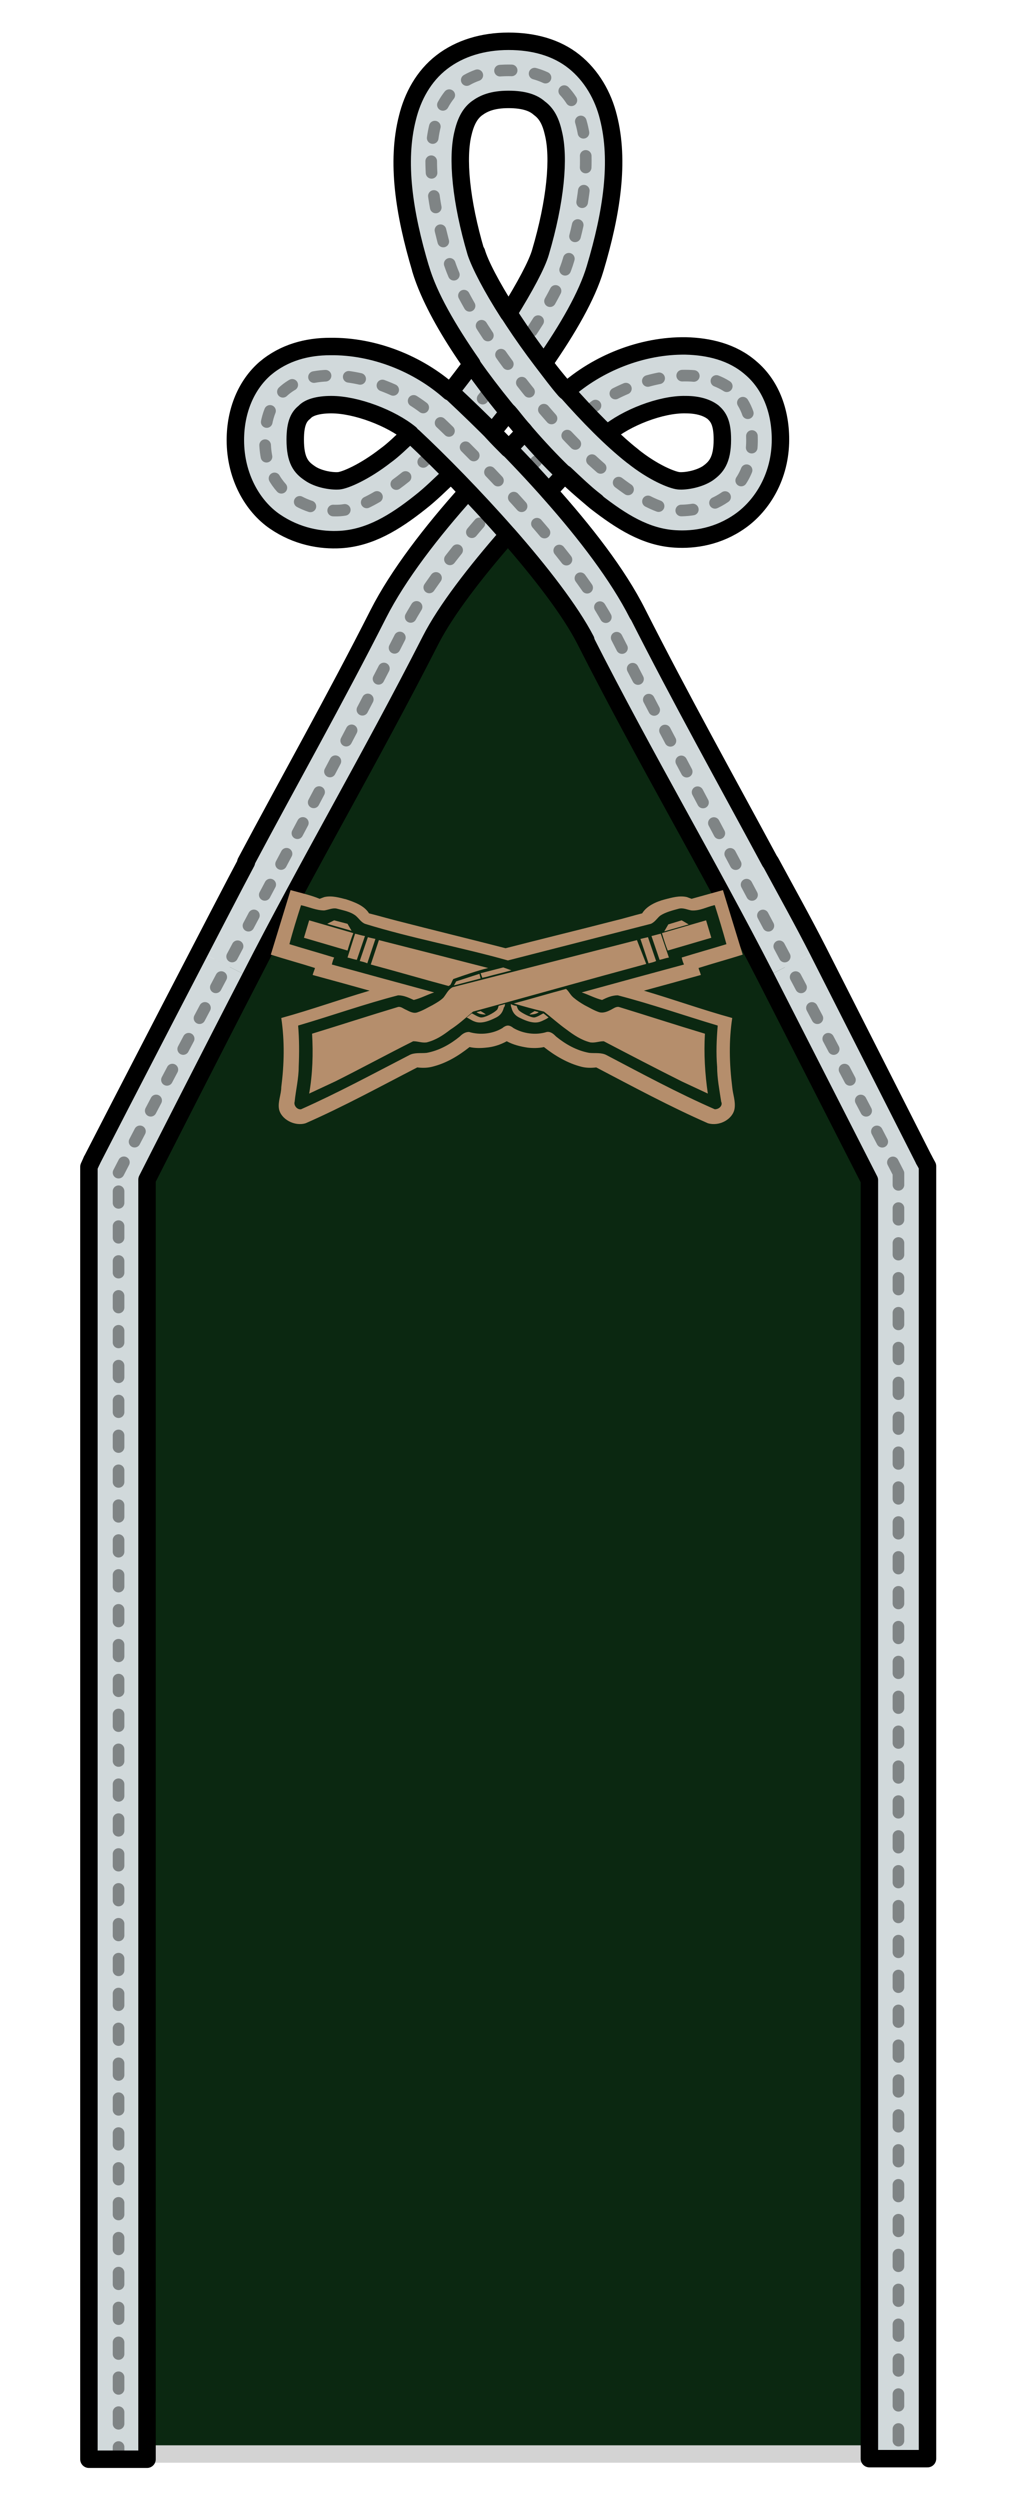
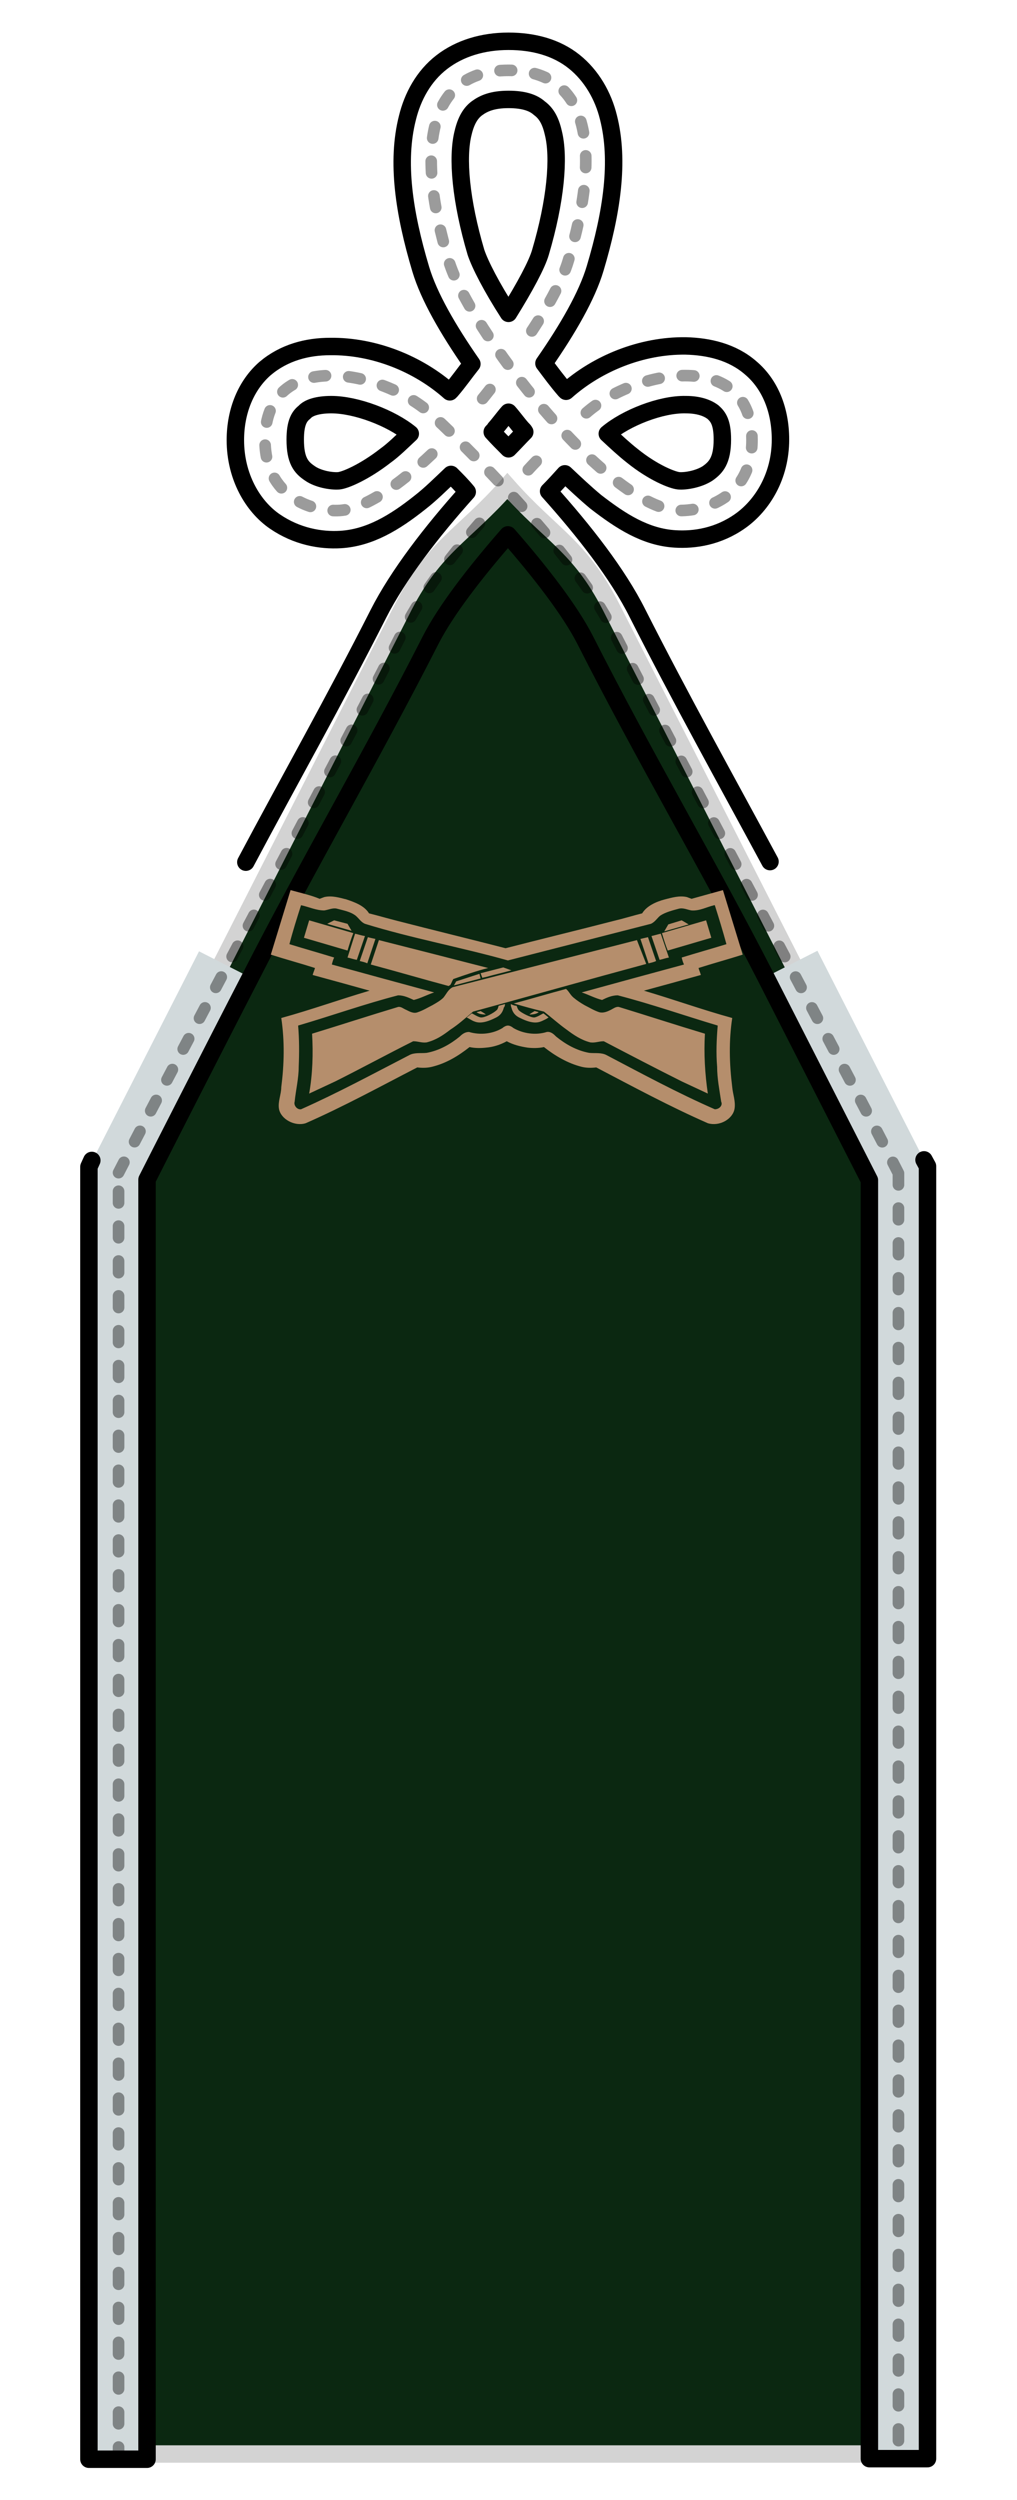
<svg xmlns="http://www.w3.org/2000/svg" xml:space="preserve" id="svg2" x="0" y="0" style="enable-background:new 0 0 175 430" version="1.1" viewBox="0 0 175 430">
  <style>.st1,.st4{fill:none;stroke:#d1d9db;stroke-width:10}.st4{stroke:#000;stroke-width:3;stroke-linecap:round;stroke-linejoin:round}</style>
  <path id="path4228" d="M87.3 83.6c-7.5 8.5-12.4 10.2-17.8 20.6L20.2 201v221.1h134.2v-221l-49.3-96.8c-5.4-10.5-10.3-12.2-17.8-20.7z" style="fill:#0b2811;stroke:#d3d3d3;stroke-width:3" />
  <path id="path846_6_" d="M136.2 165.8c6.1 12 18.3 35.9 18.3 35.9v221.1" class="st1" />
-   <path id="path846_2_" d="M38.7 165.9c10-19.5 20.7-37.7 31-58 6-11.7 21.5-27.9 30.7-36.4 8.5-7.9 28.9-11.7 28.9 4.2 0 9.9-8.2 12.3-12.9 12.1-12.2-.8-35.7-31.2-39.2-43-5.6-18.5-4-32.7 10.3-32.7s15.9 14.2 10.3 32.7c-3.5 11.8-27 42.2-39.3 42.9-4.6.3-12.9-2.2-12.9-12.1 0-16 20.4-12.2 28.9-4.2 9.2 8.6 24.7 24.7 30.7 36.4 10.3 20.3 21.1 38.5 31 58" class="st1" />
  <path id="path846_1_" d="M20.4 422.9V201.8l18.3-35.9" class="st1" />
  <path id="path906" d="M20.4 422.9V201.8m0-.1c10-19.5 39-73.5 49.3-93.8 3-5.9 8.4-12.9 14.2-19.5m7-7.6c.9-1 1.8-1.9 2.7-2.8m7.3-7c8.7-7.6 28.5-11 28.5 4.7 0 9.9-8.2 12.3-12.9 12.1-12.3-.8-35.8-31.2-39.3-43-5.6-18.5-4-32.7 10.3-32.7s15.9 14.2 10.3 32.7c-1 3.4-3.6 8.2-7.2 13.5M84.3 67c-1 1.3-2.1 2.6-3.2 3.9m-6.8 7.2c-5.7 5.4-11.5 9.4-15.8 9.7-4.6.3-12.9-2.2-12.9-12.1 0-16 20.4-12.2 28.9-4.2 9.2 8.6 24.7 24.7 30.7 36.4 10.3 20.3 39.5 74.4 49.4 93.9m0 0v221.1" style="fill:none;stroke:#000;stroke-width:2;stroke-linecap:round;stroke-linejoin:round;stroke-opacity:.392;stroke-dasharray:2,4" />
  <path id="path881" d="M132.5 148.2c-7.6-14.1-15.3-27.9-22.8-42.7-3.4-6.8-9.2-14.2-15.3-21 1-1 1.9-2 2.8-3 1.8 1.7 3.5 3.3 5.3 4.8 4.4 3.4 8.6 6.1 13.7 6.4 3.3.2 7.4-.4 11.2-3.1 3.8-2.7 6.9-7.7 6.9-14 0-5.1-1.8-9.5-5.1-12.3-3.2-2.8-7.3-3.7-11.2-3.8-7.6-.1-15.2 3-20.6 7.8l-.2-.2c-1.3-1.5-2.4-3-3.6-4.6 4.1-5.9 7.4-11.6 8.8-16.3 2.9-9.7 4.2-18.5 2.3-26-.9-3.7-2.9-7.2-5.9-9.6s-6.9-3.5-11.3-3.5h0c-4.4 0-8.4 1.2-11.5 3.6s-5 5.9-5.9 9.6c-1.9 7.5-.6 16.3 2.3 26 1.4 4.7 4.7 10.4 8.8 16.3-1.2 1.5-2.3 3.1-3.6 4.6l-.2.2c-5.4-4.8-13-7.9-20.6-7.8-3.9 0-7.9 1-11.2 3.8-3.2 2.8-5.1 7.2-5.1 12.3 0 6.3 3 11.4 6.8 14s7.9 3.3 11.3 3.1c5-.3 9.3-2.9 13.7-6.4 1.8-1.4 3.5-3.1 5.3-4.8 1 1 1.9 1.9 2.8 3-6.1 6.8-11.9 14.3-15.3 21-7.5 14.8-15.3 28.6-22.8 42.7m-26.5 51.3-.5 1.1V423h10V202.9c.7-1.4 11.8-23.2 17.8-34.8 9.9-19.4 20.6-37.6 31-58 2.6-5.1 7.7-11.7 13.3-18.1 5.6 6.4 10.7 13 13.3 18.1 10.4 20.5 21.2 38.7 31.1 58l17.8 34.9v219.9h10V200.6l-.6-1.1M87.5 17.1c2.7 0 4.3.6 5.3 1.5 1.1.8 1.9 2 2.4 4.2 1.1 4.3.4 11.8-2.2 20.6-.6 2.1-2.7 6-5.5 10.5-2.9-4.5-4.9-8.4-5.6-10.5-2.6-8.8-3.3-16.3-2.2-20.6.5-2.1 1.3-3.4 2.4-4.2 1.1-.8 2.6-1.5 5.4-1.5zM57 69.6c4.3 0 10.3 2.3 13.6 5-1.5 1.4-2.9 2.8-4.3 3.8-3.6 2.8-6.9 4.2-8 4.3-1.3.1-3.6-.3-5-1.3-1.5-1-2.5-2.2-2.5-5.8 0-2.9.7-4 1.6-4.7.7-.8 2.3-1.3 4.6-1.3h0zm61 0c2.3 0 3.8.6 4.7 1.3.9.8 1.6 1.8 1.6 4.7 0 3.6-1.1 4.8-2.5 5.8-1.5 1-3.8 1.4-5 1.3-1.1-.1-4.4-1.4-8-4.3-1.4-1.1-2.8-2.4-4.3-3.8 3.2-2.7 9.2-5.1 13.5-5h0zm-30.5 1.3c.8.9 1.5 1.9 2.3 2.8.2.2.4.4.5.6-.9.9-1.8 1.9-2.8 2.9-1-1-1.9-1.9-2.8-2.9.2-.2.4-.4.5-.6.8-.9 1.5-1.9 2.3-2.8z" class="st4" />
-   <path id="path854" d="M108.8 78.4c-3.6-2.8-7.6-6.9-11.4-11.2-7.6-8.8-14.2-19.7-15.4-23.8m-9.6 2.9c2.3 7.7 9.2 17.9 17.4 27.4 4.1 4.8 8.4 9.2 12.8 12.6M71.1 75.1c9 8.4 24.4 24.8 29.7 35m58.2 89.4-18.2-35.9c-2.7-5.3-5.5-10.3-8.2-15.3m-22.9-42.7C103 92.4 87.4 76.6 78 67.8m-35.6 80.5c-2.7 5-24 46.2-26.6 51.3" class="st4" />
  <path id="path3593" d="m50 153.1-3.4 11.1c2.5.8 5.1 1.5 7.6 2.3-.1.4-.3.8-.4 1.2 3.3.9 6.6 1.8 9.8 2.7-5.1 1.5-10.1 3.3-15.2 4.7.6 4 .5 8 0 11.9 0 1.2-.6 2.5-.4 3.7.3 1.8 2.7 3.1 4.6 2.5 6.6-2.9 12.8-6.3 19.2-9.6.8.1 1.7.1 2.5-.1 2.5-.6 4.6-1.9 6.5-3.4.9.2 1.9.2 2.8.1 1.3-.1 2.5-.5 3.6-1.1 1.1.6 2.3.9 3.6 1.1.9.1 1.9.1 2.8-.1 1.9 1.5 4.1 2.8 6.5 3.4.8.2 1.7.2 2.5.1 6.3 3.3 12.6 6.7 19.2 9.6 2 .6 4.3-.7 4.6-2.5.2-1.3-.3-2.5-.4-3.7-.5-4-.6-8 0-11.9-5.1-1.4-10.1-3.2-15.2-4.7 3.3-.9 6.6-1.8 9.8-2.7-.1-.4-.3-.8-.4-1.2 2.5-.8 5.1-1.5 7.6-2.3l-3.4-11.1-5.4 1.5c-.3-.1-.5-.2-.8-.3-1.3-.3-2.6.1-3.8.4-1.5.4-3.1 1.1-3.9 2.4-1.6.4-3.2.9-4.9 1.3-6.2 1.6-12.4 3.1-18.6 4.7-6.2-1.6-12.4-3.1-18.6-4.7-1.6-.4-3.3-.9-4.9-1.3-.8-1.3-2.4-1.9-3.9-2.4-1.2-.3-2.5-.7-3.8-.4-.3.1-.5.2-.8.3-1.4-.6-3.2-1-5-1.5zm1.8 2.6c1.4.3 2.6.9 4 .9.7-.1 1.5-.5 2.2-.3 1.1.3 2.3.5 3.2 1.2.6.5.9 1.1 1.6 1.4 8.1 2.5 16.4 4 24.6 6.3l24.6-6.3c.7-.3 1.1-1 1.6-1.4.9-.6 2.1-.9 3.2-1.2.8-.2 1.5.2 2.2.3 1.4.1 2.6-.6 3.9-.9h.1c.7 2.2 1.4 4.5 2 6.7-2.6.8-5.1 1.5-7.7 2.3.1.4.2.8.4 1.2-5.9 1.6-11.8 3.2-17.6 4.8 1.2.4 2.3 1 3.5 1.3.8-.4 1.7-.8 2.7-.8 5.8 1.5 11.5 3.5 17.2 5.2-.2 2.4-.3 4.7-.1 7.1 0 2 .4 4 .7 6 .3.6-.3 1.3-1.1 1.3-6.4-2.8-12.5-6.1-18.6-9.3-.9-.5-2-.3-3-.4-2.2-.4-4.1-1.5-5.7-2.8-.4-.4-.9-.9-1.6-.8-1.9.6-4.1.3-5.8-.7-.2-.2-.6-.4-.9-.4s-.7.2-.9.4c-1.6 1-3.8 1.3-5.8.7-.7 0-1.2.4-1.6.8-1.6 1.3-3.5 2.4-5.7 2.8-1 .1-2.1-.1-3 .4-6.2 3.2-12.3 6.5-18.6 9.3-.7.1-1.3-.7-1.1-1.3.2-2 .7-4 .7-6 .1-2.4.1-4.7-.1-7.1 5.8-1.7 11.4-3.7 17.2-5.2 1 0 1.8.4 2.7.8 1.2-.3 2.3-.9 3.5-1.3-5.9-1.6-11.8-3.2-17.6-4.8.1-.4.2-.8.4-1.2-2.6-.8-5.1-1.5-7.7-2.3.6-2.3 1.3-4.5 2-6.7zm5.7 2.6-1.2.6 4.2 1.2-.7-1.2-2.3-.6zm59.8 0-2.3.7-.7 1.2 4.2-1.2-1.2-.7zm-64.1 0-.9 3 7.5 2.2c.3-1 .6-2 1-3l-7.6-2.2zm68.3 0-7.6 2.2c.3 1 .6 2 1 3l7.5-2.2-.9-3zm-60.4 2.3-1.3 4.1c.5.1 1 .3 1.6.4l1.4-4.1c-.7-.1-1.2-.3-1.7-.4zm52.6 0c-.5.1-1.1.3-1.6.4l1.4 4.1c.5-.1 1-.3 1.6-.4l-1.4-4.1zm-50.4.6-1.4 4.1c.4.1.9.2 1.3.4l1.4-4.2c-.5-.1-.9-.2-1.3-.3zm48.2 0c-.4.1-.9.2-1.3.3l1.4 4.2c.4-.1.9-.2 1.3-.4l-1.4-4.1zm-46.3.5-1.4 4.2c4.5 1.2 8.9 2.5 13.4 3.7.1-.1.2-.1.3-.2.2-.3.3-.7.5-1 2-.7 4-1.4 6-1.9-6.2-1.6-12.5-3.2-18.8-4.8zm44.4 0c-10.6 2.7-21.1 5.4-31.7 8.1-.8.4-1.1 1.2-1.6 1.8-.5.5-1.2.9-1.9 1.3-.8.4-1.6.9-2.5 1.2-.7.3-1.4-.1-2-.4-.5-.2-.9-.6-1.4-.5-5 1.5-9.9 3.1-14.8 4.6.2 3.4.1 6.9-.5 10.3l4.5-2.1c4.4-2.2 9-4.7 13.4-6.9.9 0 1.4.3 2.3.2 1.6-.4 2.8-1.2 4.1-2.2 1.4-.9 2.6-2 3.9-3.1 9.9-2.7 19.8-5.5 29.8-8.2l-1.6-4.1zm-23 4.7-3.9 1 .3.8c.2-.1.5-.1.8-.2 1.4-.4 2.8-.7 4.2-1.1l-1.4-.5zm-4.1 1.1-4 1.3-.4.7c1.5-.4 3.1-.8 4.6-1.2l-.2-.8zm14.9 2.6c-3 .8-6 1.7-9 2.5 1.7.5 3.5 1 5.2 1.4 1.3 1 2.5 2.1 3.9 3.1 1.2.9 2.5 1.8 4.1 2.2.9.1 1.4-.2 2.3-.2 4.4 2.3 9 4.7 13.4 6.9l4.5 2.1c-.5-3.4-.7-6.9-.5-10.3-5-1.5-9.9-3.1-14.8-4.6-.5-.1-1 .3-1.4.5-.6.3-1.3.6-2 .4-.9-.3-1.7-.8-2.5-1.2-.7-.4-1.3-.8-1.9-1.3-.6-.5-.8-1.1-1.3-1.5zm-10.5 2.6c-.4.1-.7.2-1.1.3-.1.4-.2.7-.4.8-.4.4-2 1.3-2.7 1.2-.5-.1-1.1-.5-1.5-.7-.3.2-.6.5-.9.7.4.2.7.4 1.1.6.5.2 1.4.7 3.8-.5.9-.4 1.3-1 1.5-1.8.1-.1.2-.3.2-.6zm1 0c0 .2 0 .4.1.6.2.8.6 1.4 1.5 1.8 2.4 1.2 3.3.7 3.8.5.4-.2.7-.3 1.1-.6-.3-.2-.6-.5-.9-.7-.4.2-1 .6-1.5.7-.6.1-2.3-.8-2.7-1.2-.2-.2-.3-.5-.4-.8-.3 0-.6-.1-1-.3zm-5.2 1.2c-.2.1-.4.1-.7.2.4.3.9.4 1.6.4-.2-.2-.6-.4-.9-.6zm9.3 0c-.3.2-.7.4-.9.6.7 0 1.2-.1 1.6-.4-.2-.1-.4-.1-.7-.2z" style="fill:#b58e6c" />
</svg>